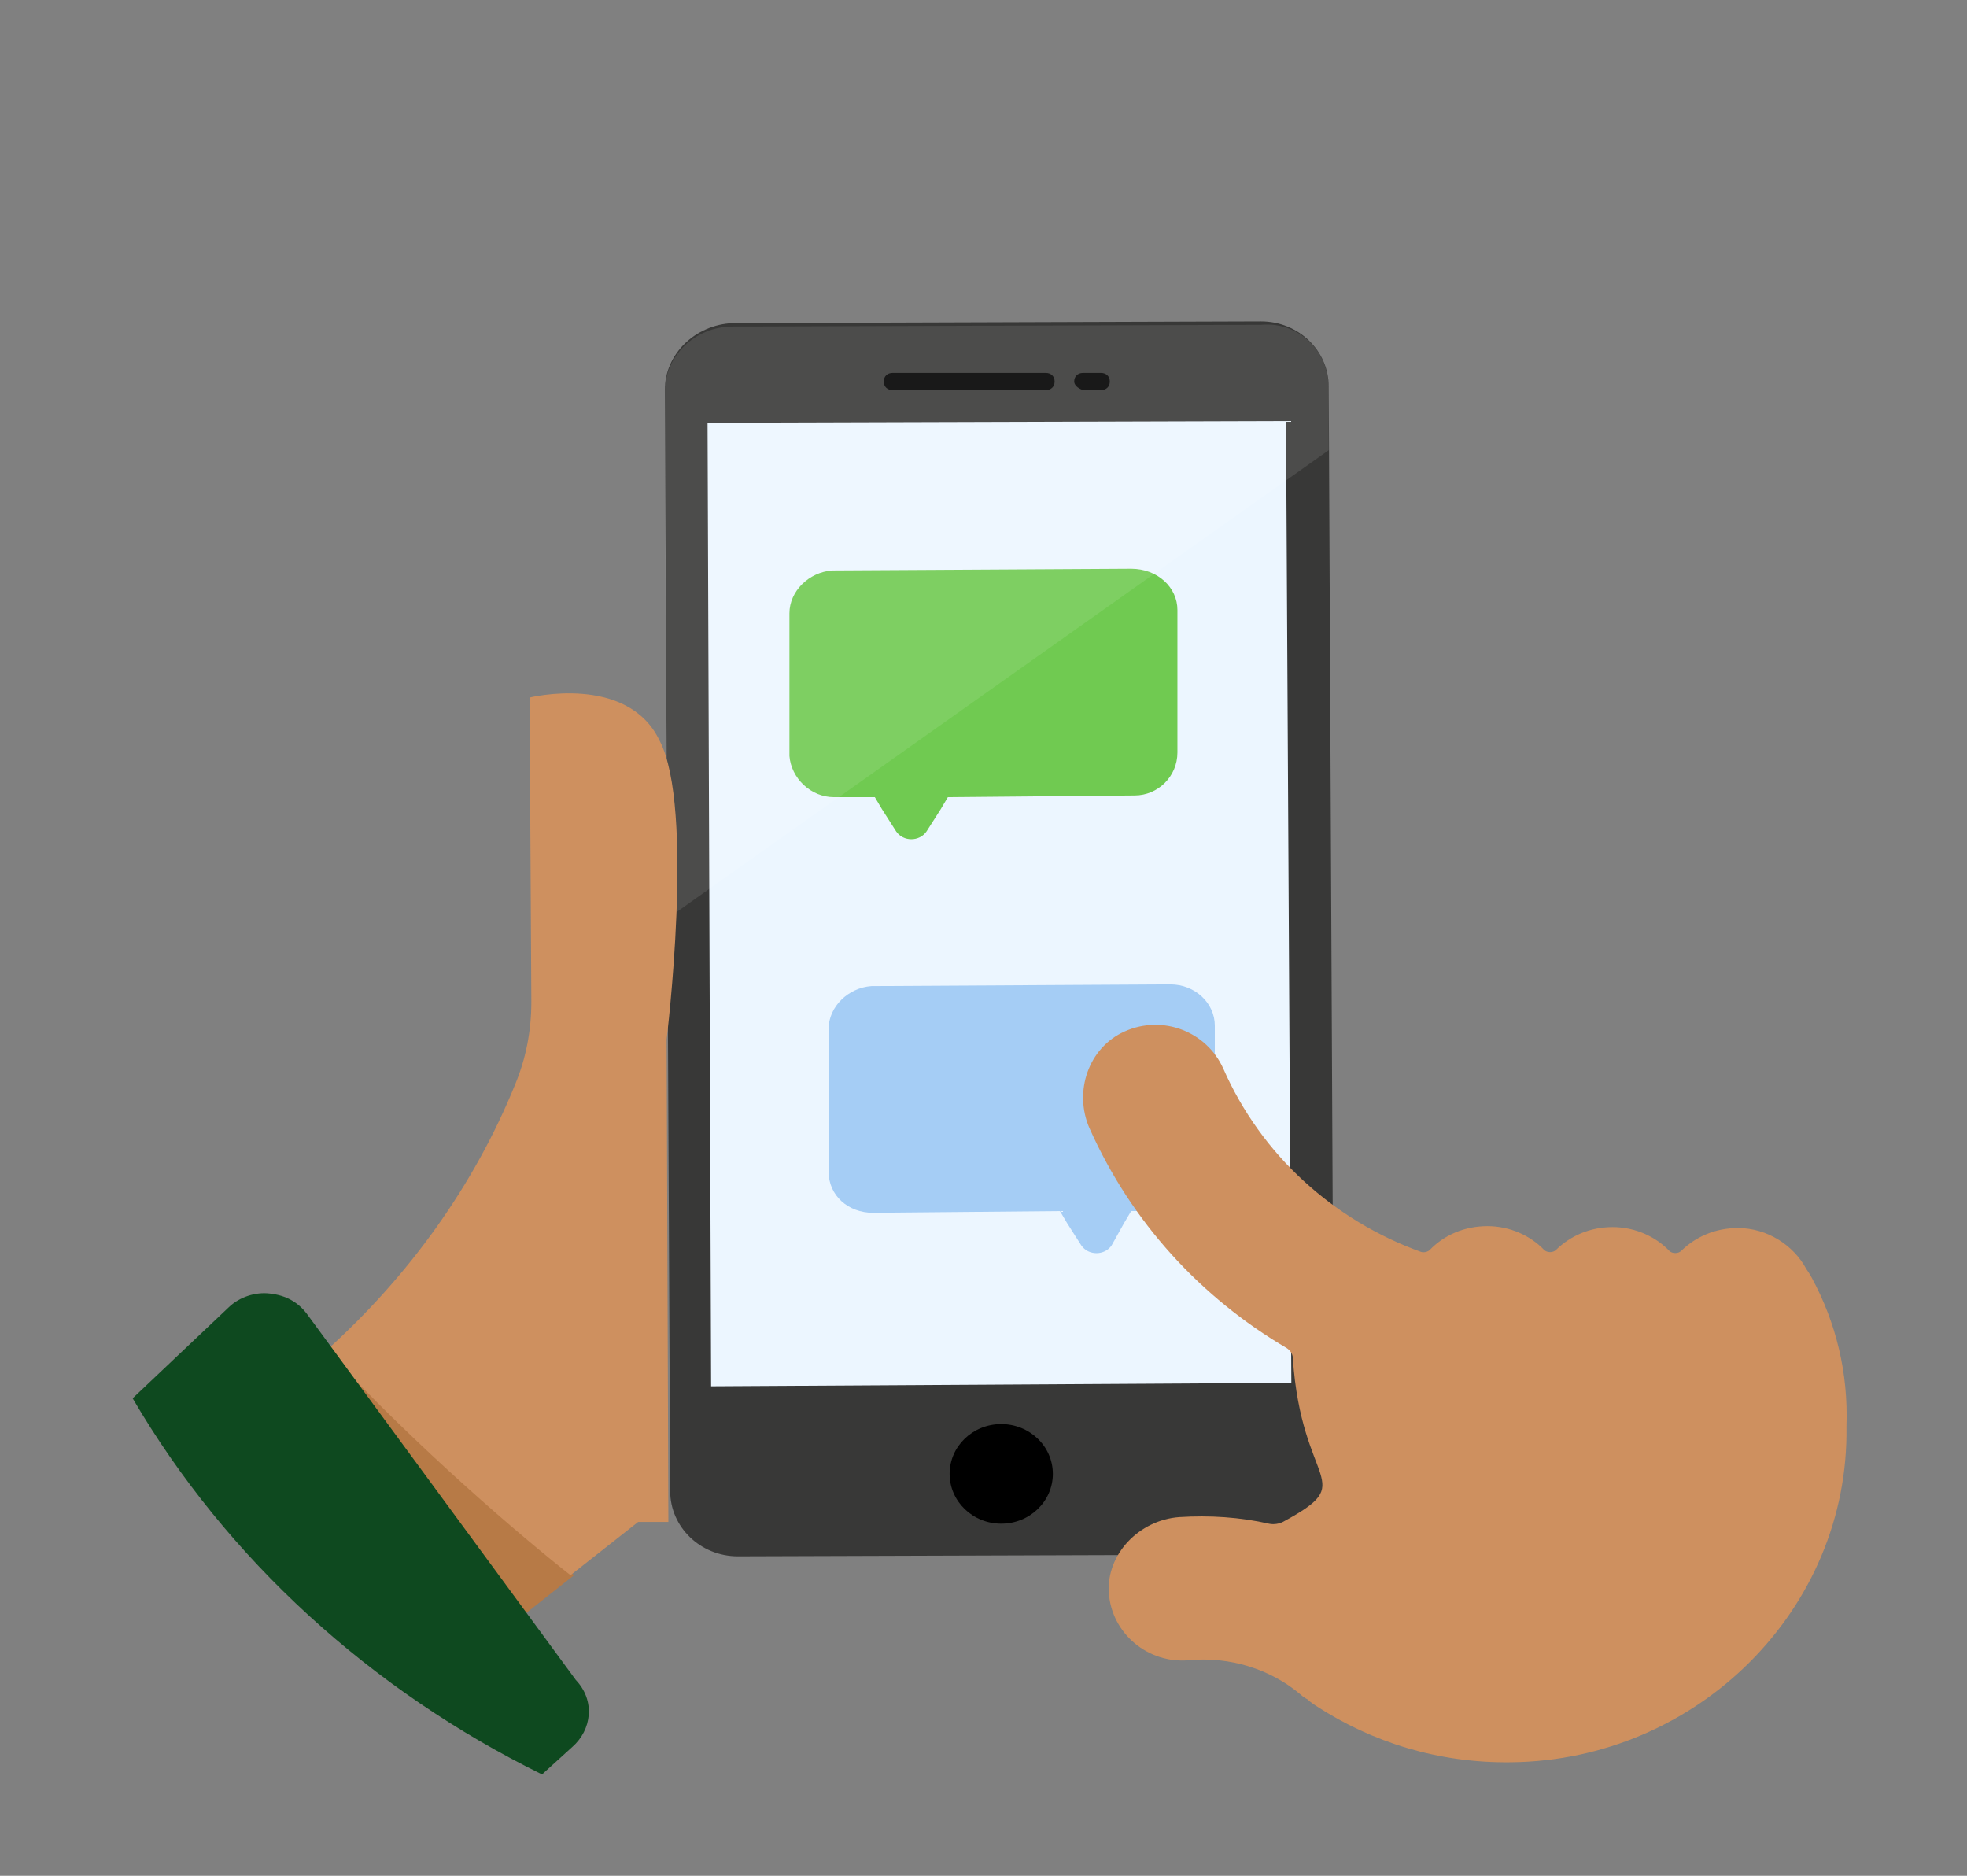
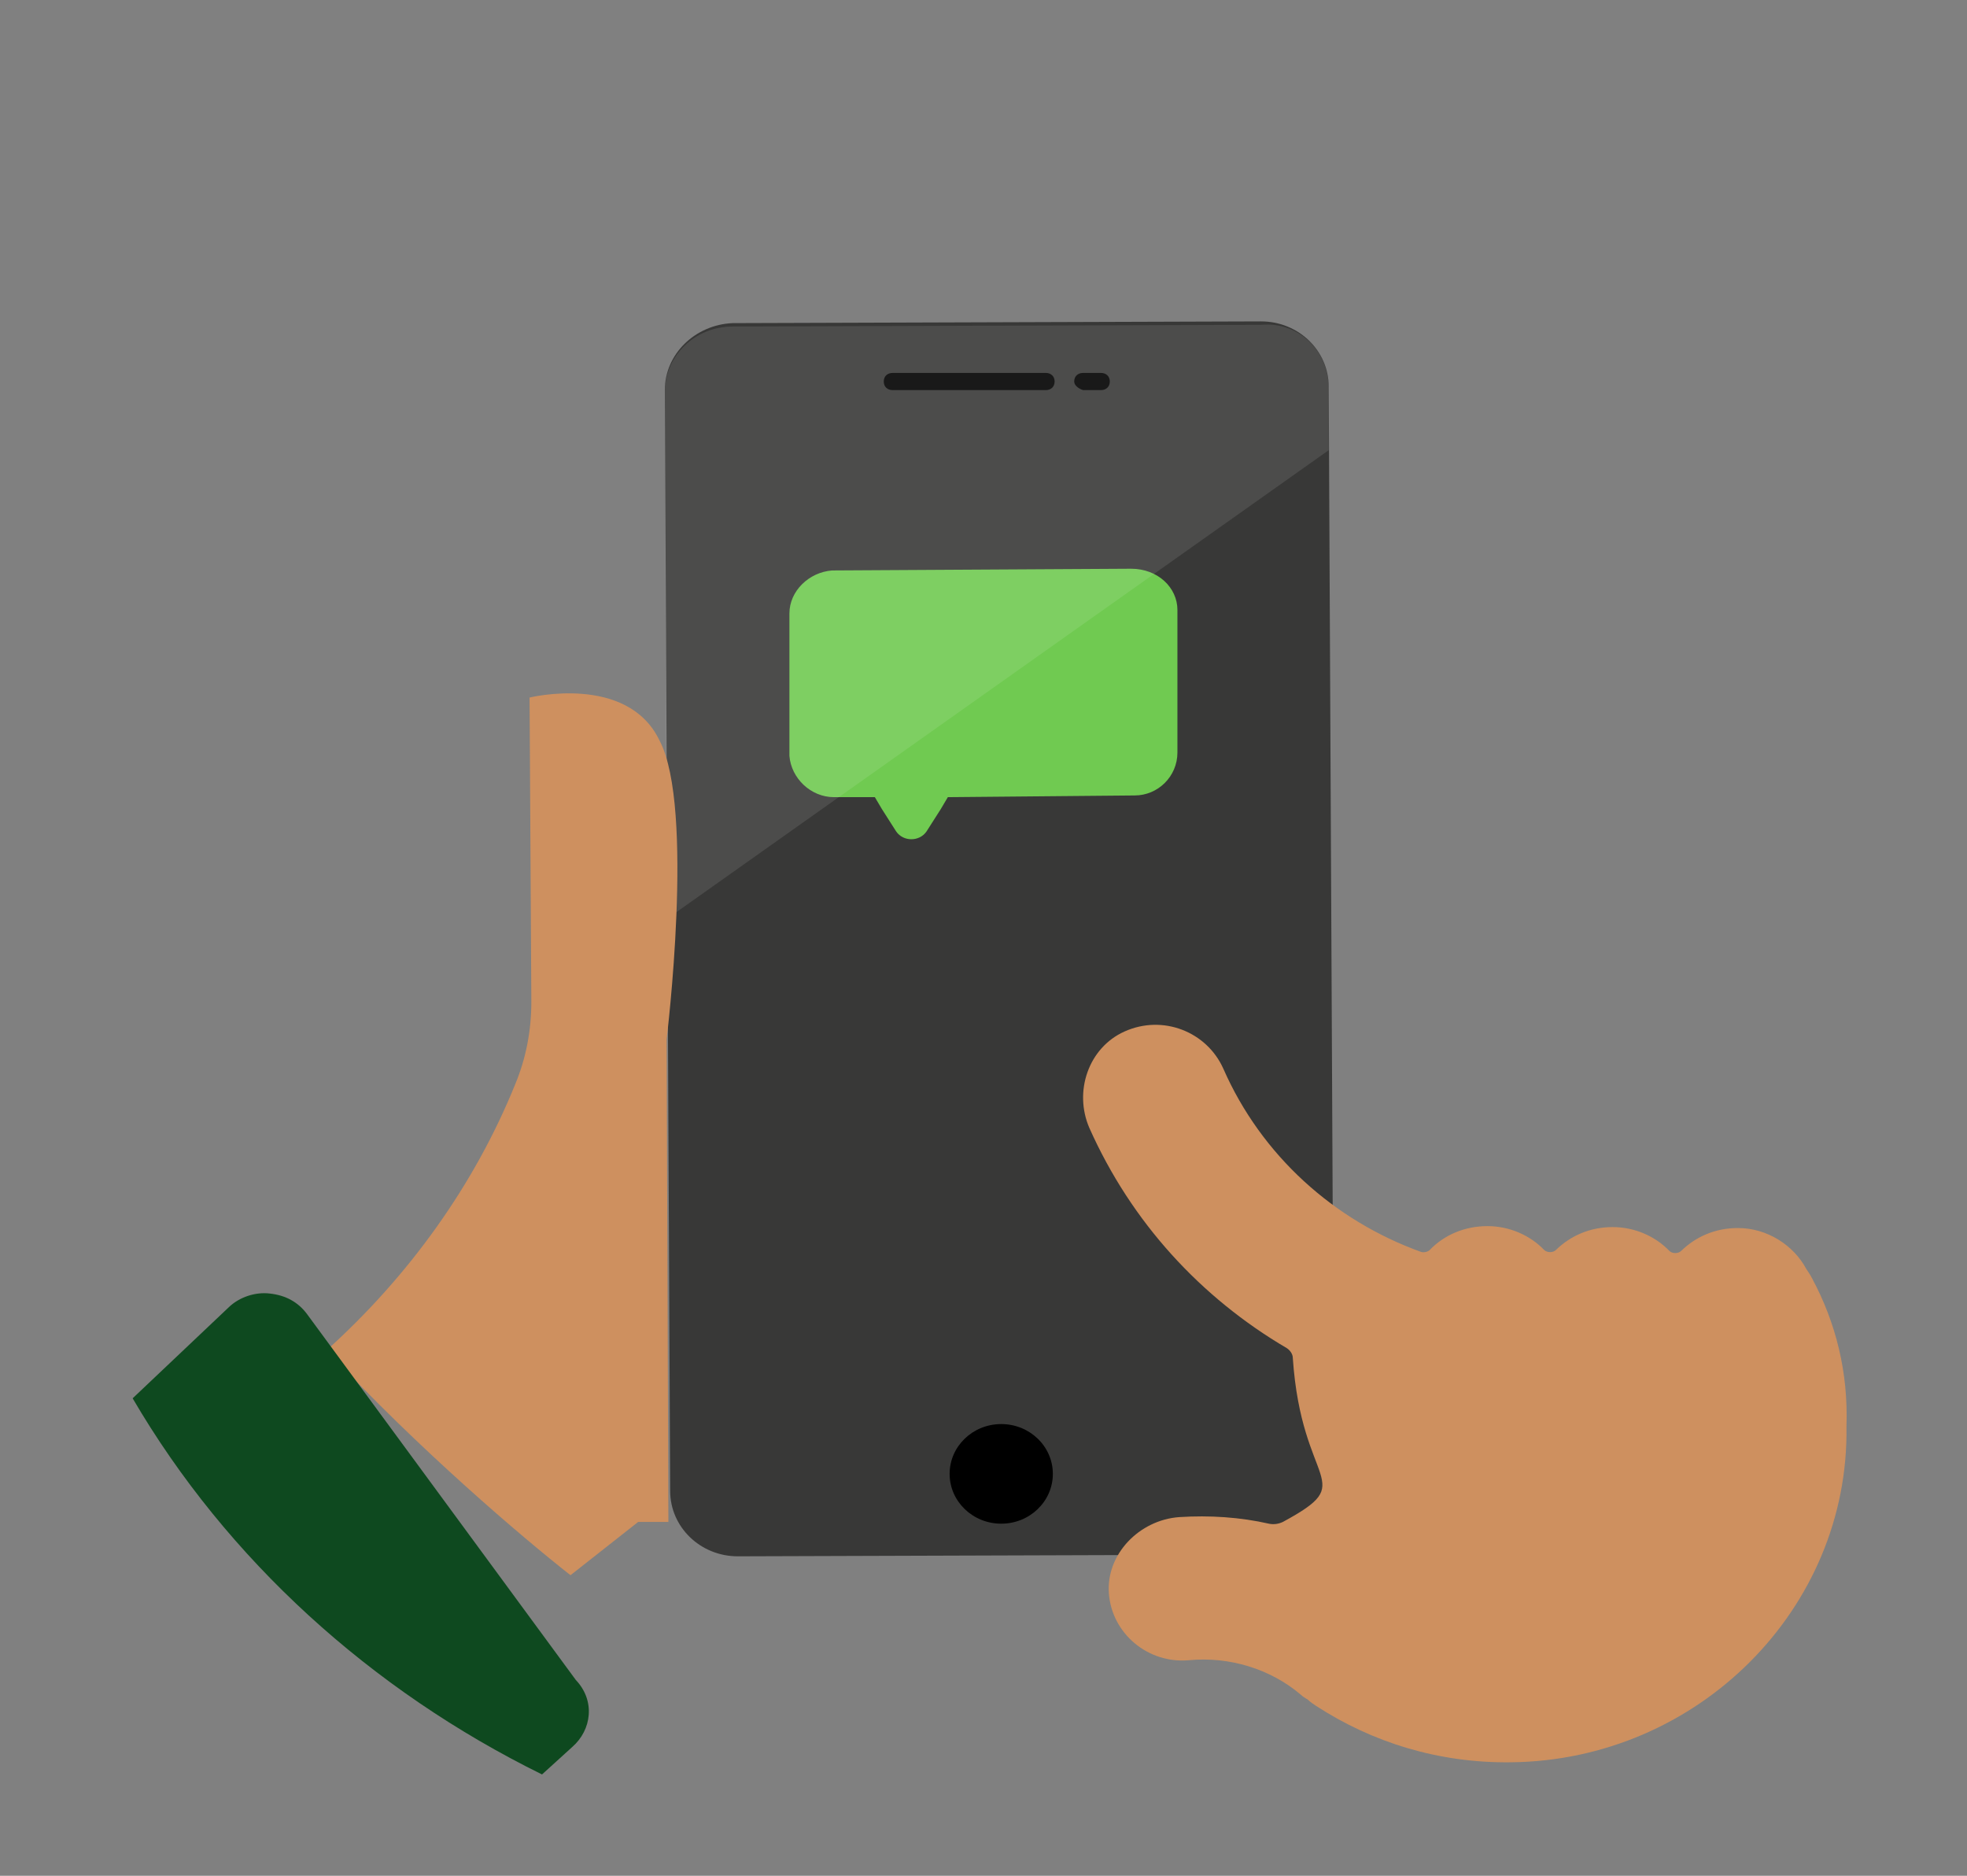
<svg xmlns="http://www.w3.org/2000/svg" width="129" height="123" viewBox="0 0 129 123" fill="none">
  <rect x="0" y="0" width="129" height="123" fill="#808080" stroke="none" />
  <path fill-rule="evenodd" clip-rule="evenodd" d="M82.704 21.075C85.156 21.075 87.14 22.989 87.14 25.355L87.49 97.547C87.49 99.912 85.506 101.827 83.055 101.939L48.387 102.052C45.936 102.052 43.952 100.137 43.952 97.772L43.601 25.58C43.601 23.215 45.586 21.3 48.037 21.188L82.704 21.075Z" fill="#383837" />
  <path d="M65.663 99.912C67.532 99.912 69.048 98.45 69.048 96.646C69.048 94.842 67.532 93.38 65.663 93.38C63.793 93.38 62.278 94.842 62.278 96.646C62.278 98.45 63.793 99.912 65.663 99.912Z" fill="black" />
  <path fill-rule="evenodd" clip-rule="evenodd" d="M57.959 25.017C57.959 24.679 58.192 24.454 58.542 24.454H68.581C68.931 24.454 69.164 24.679 69.164 25.017C69.164 25.355 68.931 25.58 68.581 25.58H58.542C58.192 25.58 57.959 25.355 57.959 25.017Z" fill="black" />
  <path fill-rule="evenodd" clip-rule="evenodd" d="M70.449 25.017C70.449 24.679 70.682 24.454 71.032 24.454H72.2C72.55 24.454 72.783 24.679 72.783 25.017C72.783 25.355 72.55 25.58 72.2 25.58H71.032C70.682 25.468 70.449 25.242 70.449 25.017Z" fill="black" />
-   <path fill-rule="evenodd" clip-rule="evenodd" d="M84.339 27.607L46.403 27.72L46.636 90.902L84.689 90.677L84.339 27.607Z" fill="#ECF6FF" />
  <path d="M77.218 39.996V49.344C77.218 50.921 75.934 52.16 74.417 52.16L62.161 52.272L61.694 53.061L60.76 54.525C60.293 55.2 59.242 55.2 58.776 54.525L57.842 53.061L57.375 52.272H54.69C53.173 52.272 51.889 51.033 51.772 49.569V40.221C51.772 38.757 53.056 37.518 54.573 37.406L74.183 37.293C75.934 37.293 77.218 38.532 77.218 39.996Z" fill="#70CA51" />
-   <path d="M54.341 67.476V76.824C54.341 78.401 55.625 79.527 57.259 79.527L69.515 79.414L69.982 80.203L70.916 81.667C71.383 82.343 72.433 82.343 72.9 81.667L73.717 80.203L74.184 79.414H76.869C78.386 79.414 79.67 78.175 79.67 76.599V67.251C79.67 65.787 78.386 64.548 76.752 64.548L57.142 64.66C55.625 64.773 54.341 66.012 54.341 67.476Z" fill="#A5CDF5" />
  <path opacity="0.1" fill-rule="evenodd" clip-rule="evenodd" d="M87.14 25.466V29.521L43.718 60.267L43.601 25.692C43.601 23.327 45.586 21.412 48.037 21.412L82.704 21.299C85.156 21.074 87.14 22.989 87.14 25.466Z" fill="white" />
-   <path fill-rule="evenodd" clip-rule="evenodd" d="M37.648 103.291L27.376 111.4C21.423 107.345 16.287 102.277 12.085 96.534L20.372 89.663C20.839 89.326 21.306 88.875 21.657 88.537C27.61 95.069 34.496 100.813 37.648 103.291Z" fill="#B77A46" />
  <path fill-rule="evenodd" clip-rule="evenodd" d="M43.718 68.152L43.834 99.799H41.85L37.414 103.291C34.263 100.813 27.493 95.069 21.423 88.537C26.793 83.694 31.111 77.725 33.796 71.08C34.496 69.391 34.847 67.589 34.847 65.674L34.73 45.74C34.73 45.74 41.15 44.163 43.251 48.555C45.585 52.948 43.718 68.152 43.718 68.152Z" fill="#CE905F" />
  <path fill-rule="evenodd" clip-rule="evenodd" d="M37.531 114.553L35.547 116.355C24.341 110.837 14.886 102.277 8.699 91.691L15.003 85.721C15.703 85.046 16.753 84.708 17.687 84.82C18.738 84.933 19.555 85.383 20.139 86.172L37.764 110.161C39.048 111.512 38.815 113.427 37.531 114.553Z" fill="#0E491F" />
  <path d="M118.849 83.841C118.721 83.591 118.593 83.403 118.464 83.215C117.63 81.651 115.898 80.525 113.974 80.525C112.498 80.525 111.215 81.088 110.253 82.027C110.06 82.214 109.675 82.214 109.483 82.027C108.585 81.088 107.237 80.463 105.762 80.463C104.286 80.463 103.003 81.026 102.041 81.964C101.849 82.152 101.464 82.152 101.271 81.964C100.373 81.026 99.026 80.4 97.55 80.4C96.075 80.4 94.728 80.963 93.765 81.964C93.637 82.089 93.38 82.152 93.188 82.089C87.478 80.025 82.731 75.771 80.229 70.078C79.138 67.638 76.251 66.512 73.749 67.638C71.376 68.702 70.413 71.579 71.44 73.957C74.198 80.15 78.753 85.092 84.399 88.407C84.591 88.533 84.784 88.783 84.784 89.033C85.361 97.604 89.21 97.041 84.142 99.793C83.886 99.918 83.565 99.981 83.244 99.918C81.32 99.48 79.331 99.355 77.342 99.48C74.712 99.668 72.531 101.92 72.723 104.485C72.915 107.113 75.289 109.114 77.984 108.864C80.614 108.614 83.308 109.427 85.297 111.116C85.425 111.241 85.618 111.367 85.746 111.429C85.939 111.617 86.131 111.742 86.323 111.867C89.98 114.244 94.343 115.62 99.09 115.558C111.343 115.433 121.287 105.486 121.095 93.537C121.223 89.972 120.389 86.719 118.849 83.841Z" fill="#CE905F" />
</svg>